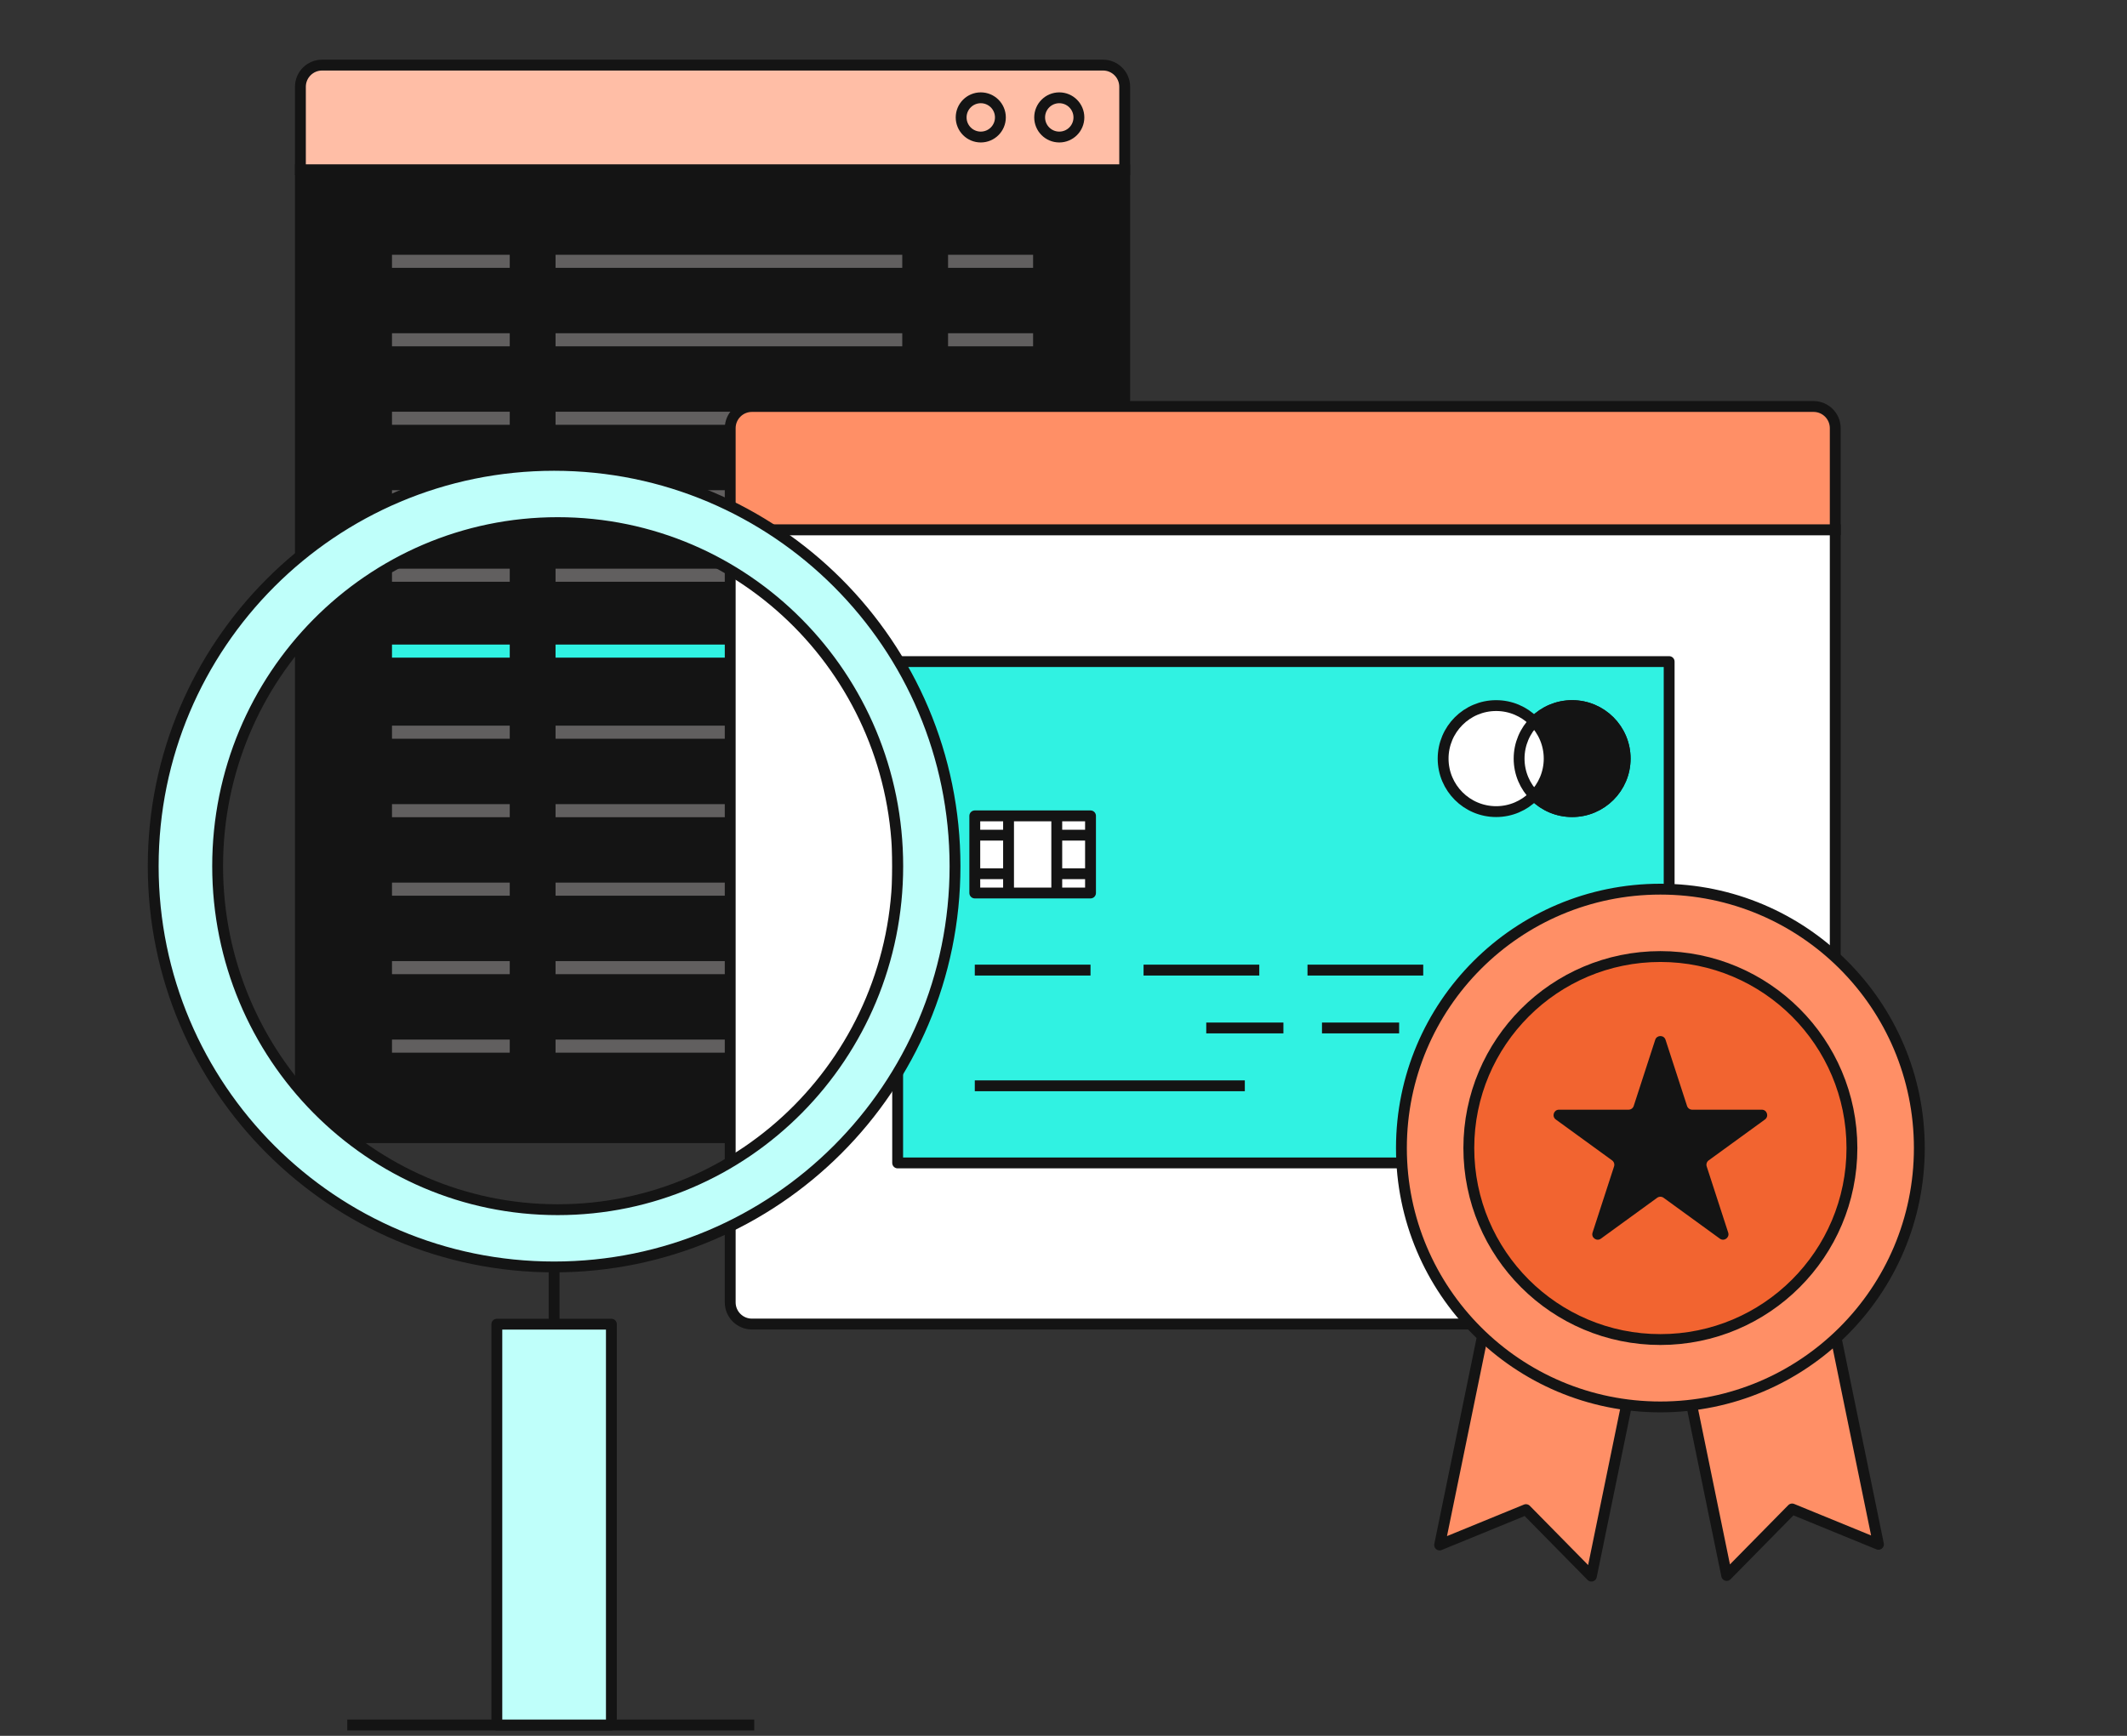
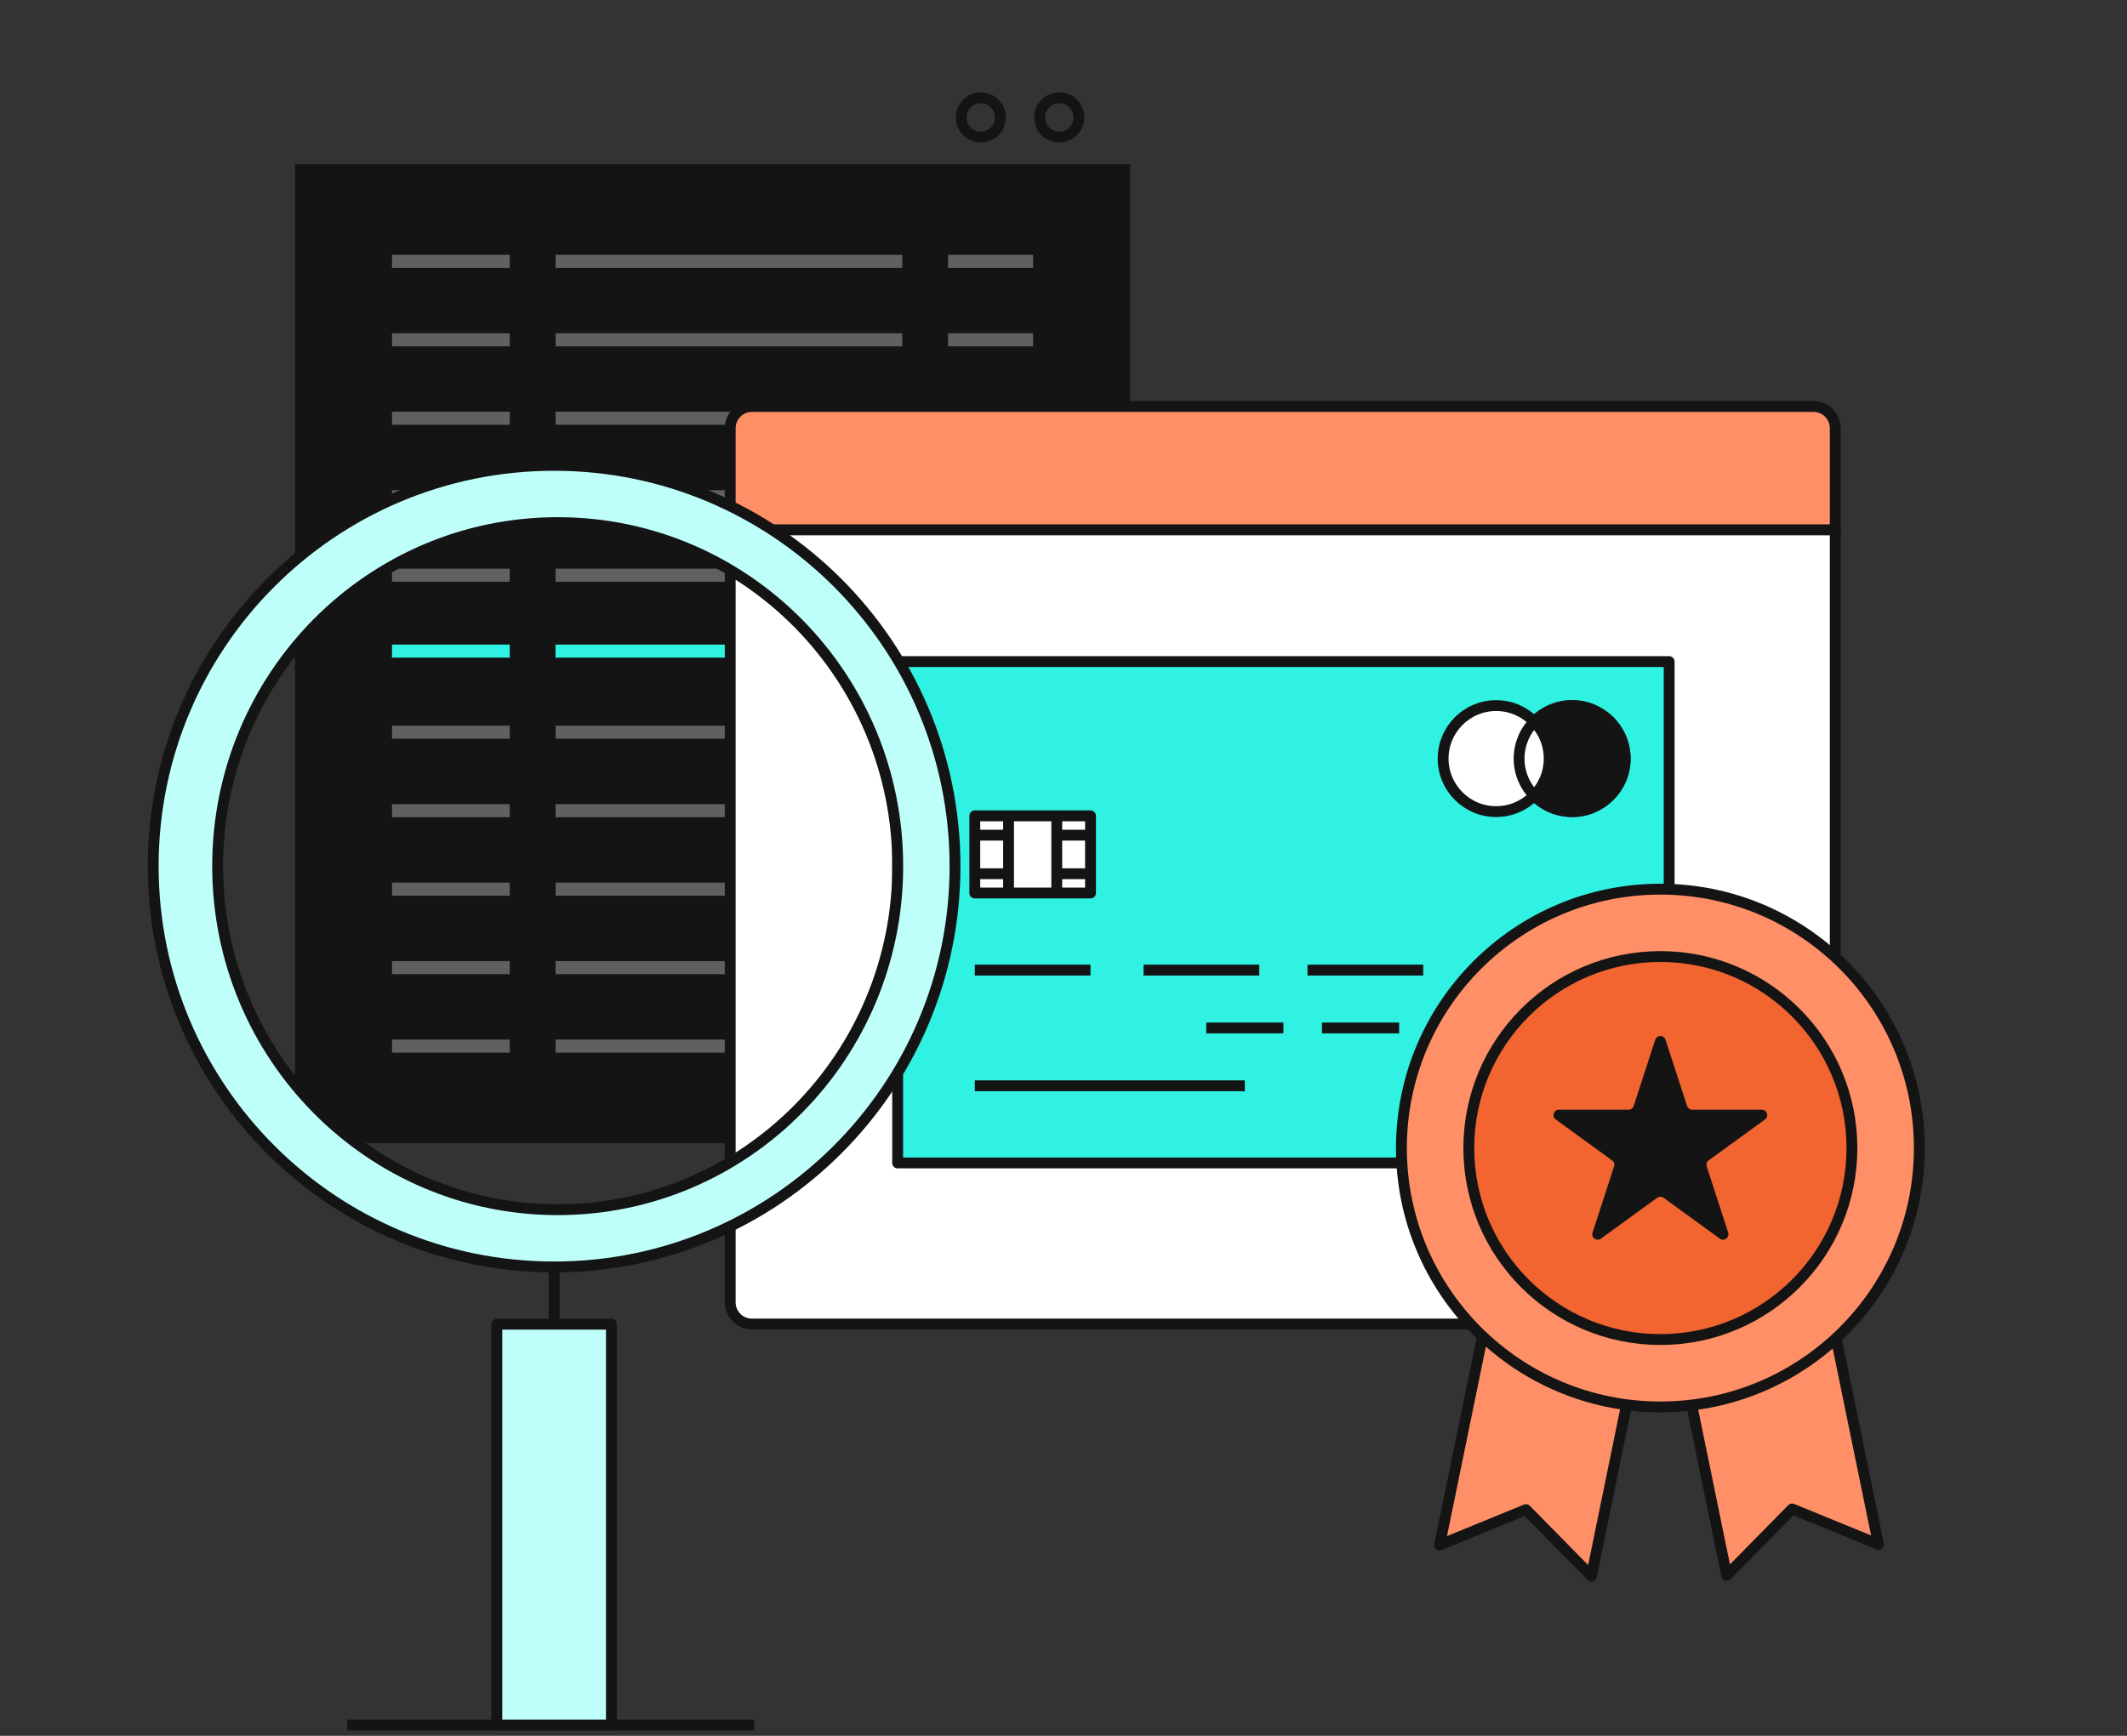
<svg xmlns="http://www.w3.org/2000/svg" width="392" height="320" viewBox="0 0 392 320" fill="none">
  <rect x="0" y="0" width="392" height="320" fill="#333333" stroke="none" />
  <path d="M55.364 31.29H207.278V205.73C207.278 207.939 205.487 209.73 203.278 209.73H59.364C57.154 209.73 55.364 207.939 55.364 205.73V31.29Z" fill="#141414" stroke="#141414" stroke-width="2" />
-   <path d="M55.364 16C55.364 13.791 57.154 12 59.364 12H203.278C205.487 12 207.278 13.791 207.278 16V31.291H55.364V16Z" fill="#FFBEA6" stroke="#141414" stroke-width="2" />
  <circle cx="195.222" cy="21.645" r="3.617" stroke="#141414" stroke-width="2" />
  <circle cx="180.754" cy="21.645" r="3.617" stroke="#141414" stroke-width="2" />
  <rect x="72.243" y="46.965" width="21.702" height="2.411" fill="#615F5F" />
  <rect x="174.725" y="46.965" width="15.674" height="2.411" fill="#615F5F" />
  <rect x="102.385" y="46.965" width="63.901" height="2.411" fill="#615F5F" />
  <rect x="72.243" y="61.433" width="21.702" height="2.411" fill="#615F5F" />
  <rect x="174.725" y="61.433" width="15.674" height="2.411" fill="#615F5F" />
  <rect x="102.385" y="61.433" width="63.901" height="2.411" fill="#615F5F" />
  <rect x="72.243" y="75.9" width="21.702" height="2.411" fill="#615F5F" />
  <rect x="174.725" y="75.9" width="15.674" height="2.411" fill="#615F5F" />
  <rect x="102.385" y="75.9" width="63.901" height="2.411" fill="#615F5F" />
  <rect x="72.243" y="90.369" width="21.702" height="2.411" fill="#615F5F" />
  <rect x="174.725" y="90.369" width="15.674" height="2.411" fill="#615F5F" />
  <rect x="102.384" y="90.369" width="63.901" height="2.411" fill="#615F5F" />
  <rect x="72.243" y="104.837" width="21.702" height="2.411" fill="#615F5F" />
  <rect x="174.725" y="104.837" width="15.674" height="2.411" fill="#615F5F" />
  <rect x="102.385" y="104.837" width="63.901" height="2.411" fill="#615F5F" />
  <rect x="72.243" y="118.824" width="21.702" height="2.411" fill="#30F2E2" />
  <rect x="174.725" y="118.824" width="15.674" height="2.411" fill="#30F2E2" />
  <rect x="102.384" y="118.824" width="63.901" height="2.411" fill="#30F2E2" />
  <rect x="72.243" y="133.773" width="21.702" height="2.411" fill="#615F5F" />
  <rect x="174.725" y="133.773" width="15.674" height="2.411" fill="#615F5F" />
  <rect x="102.385" y="133.773" width="63.901" height="2.411" fill="#615F5F" />
  <rect x="72.243" y="148.241" width="21.702" height="2.411" fill="#615F5F" />
  <rect x="174.725" y="148.241" width="15.674" height="2.411" fill="#615F5F" />
  <rect x="102.385" y="148.241" width="63.901" height="2.411" fill="#615F5F" />
  <rect x="72.243" y="162.709" width="21.702" height="2.411" fill="#615F5F" />
  <rect x="174.725" y="162.709" width="15.674" height="2.411" fill="#615F5F" />
  <rect x="102.385" y="162.709" width="63.901" height="2.411" fill="#615F5F" />
  <rect x="72.243" y="177.178" width="21.702" height="2.411" fill="#615F5F" />
-   <rect x="174.725" y="177.178" width="15.674" height="2.411" fill="#615F5F" />
  <rect x="102.385" y="177.178" width="63.901" height="2.411" fill="#615F5F" />
  <rect x="72.243" y="191.646" width="21.702" height="2.411" fill="#615F5F" />
  <rect x="174.725" y="191.646" width="15.674" height="2.411" fill="#615F5F" />
  <rect x="102.385" y="191.646" width="63.901" height="2.411" fill="#615F5F" />
  <path d="M65 318L138 318" stroke="#141414" stroke-width="2" stroke-linecap="square" />
  <path d="M134.576 97.657H338.231V240.087C338.231 242.296 336.44 244.087 334.231 244.087H138.576C136.367 244.087 134.576 242.296 134.576 240.087V97.657Z" fill="white" stroke="#141414" stroke-width="2" />
  <path d="M134.576 78.936C134.576 76.727 136.367 74.936 138.576 74.936H334.231C336.44 74.936 338.231 76.727 338.231 78.936V97.658H134.576V78.936Z" fill="#FF8F66" stroke="#141414" stroke-width="2" />
  <rect x="165.435" y="121.964" width="142.185" height="92.421" fill="#30F2E2" stroke="#141414" stroke-width="2" stroke-linejoin="round" />
  <circle cx="289.739" cy="139.847" r="9.772" fill="#141414" stroke="#141414" stroke-width="2" />
  <circle cx="275.736" cy="139.847" r="9.772" fill="white" stroke="#141414" stroke-width="2" />
  <circle cx="289.739" cy="139.847" r="9.772" stroke="#141414" stroke-width="2" />
  <path d="M179.652 200.166H229.417" stroke="#141414" stroke-width="2" stroke-linejoin="round" />
  <path d="M222.309 189.503H236.528" stroke="#141414" stroke-width="2" stroke-linejoin="round" />
  <path d="M243.637 189.503H257.856" stroke="#141414" stroke-width="2" stroke-linejoin="round" />
  <path d="M179.652 178.837H200.98" stroke="#141414" stroke-width="2" stroke-linejoin="round" />
  <path d="M210.754 178.837H232.082" stroke="#141414" stroke-width="2" stroke-linejoin="round" />
  <path d="M240.969 178.837H262.297" stroke="#141414" stroke-width="2" stroke-linejoin="round" />
  <path d="M272.072 178.837H293.4" stroke="#141414" stroke-width="2" stroke-linejoin="round" />
  <rect x="179.652" y="150.403" width="21.328" height="14.219" fill="white" stroke="#141414" stroke-width="2" stroke-linejoin="round" />
  <path d="M185.873 150.403V164.622" stroke="#141414" stroke-width="2" stroke-linejoin="round" />
  <path d="M185.873 153.959L179.653 153.959" stroke="#141414" stroke-width="2" stroke-linejoin="round" />
  <path d="M200.98 153.959L194.76 153.959" stroke="#141414" stroke-width="2" stroke-linejoin="round" />
  <path d="M185.873 161.069L179.653 161.069" stroke="#141414" stroke-width="2" stroke-linejoin="round" />
  <path d="M200.98 161.069L194.76 161.069" stroke="#141414" stroke-width="2" stroke-linejoin="round" />
  <path d="M194.759 150.403V164.622" stroke="#141414" stroke-width="2" stroke-linejoin="round" />
  <path d="M289.848 194.456C292.527 195.604 292.527 199.402 289.848 200.55M291.879 192.425C296.239 194.406 296.239 200.599 291.879 202.581M293.91 190.394C299.947 193.211 299.947 201.795 293.91 204.612" stroke="#141414" stroke-width="2" stroke-linejoin="round" />
  <path d="M280.964 208.563L308.935 214.303L293.29 290.553L281.231 278.296L265.319 284.814L280.964 208.563Z" fill="#FF8F66" stroke="#141414" stroke-width="2" stroke-linejoin="round" />
  <path d="M330.548 208.443L302.577 214.183L318.222 290.433L330.282 278.176L346.194 284.694L330.548 208.443Z" fill="#FF8F66" stroke="#141414" stroke-width="2" stroke-linejoin="round" />
  <circle cx="306.003" cy="211.64" r="47.725" fill="#FF8F66" stroke="#141414" stroke-width="2" stroke-linejoin="round" />
  <circle cx="306.003" cy="211.64" r="35.303" fill="#F26430" stroke="#141414" stroke-width="2" stroke-linejoin="round" />
  <path d="M305.052 191.685C305.351 190.764 306.655 190.764 306.954 191.685L310.916 203.878C311.05 204.29 311.433 204.569 311.867 204.569H324.687C325.656 204.569 326.059 205.808 325.275 206.378L314.903 213.913C314.552 214.168 314.406 214.619 314.54 215.031L318.501 227.224C318.801 228.146 317.746 228.912 316.963 228.342L306.591 220.807C306.24 220.552 305.766 220.552 305.415 220.807L295.043 228.342C294.259 228.912 293.205 228.146 293.504 227.224L297.466 215.031C297.6 214.619 297.453 214.168 297.103 213.913L286.731 206.378C285.947 205.808 286.35 204.569 287.319 204.569H300.139C300.572 204.569 300.956 204.29 301.09 203.878L305.052 191.685Z" fill="#141414" />
  <path d="M102.12 267.242L102.12 233.559" stroke="#141414" stroke-width="2" stroke-linejoin="round" />
  <rect width="21.11" height="73.886" transform="matrix(-1 -8.74228e-08 -8.74228e-08 1 112.677 244.114)" fill="#BFFFFA" stroke="#141414" stroke-width="2" stroke-linejoin="round" />
  <path fill-rule="evenodd" clip-rule="evenodd" d="M102.121 233.559C61.315 233.559 28.236 200.479 28.236 159.673C28.236 118.867 61.315 85.787 102.121 85.787C142.927 85.787 176.007 118.867 176.007 159.673C176.007 200.479 142.927 233.559 102.121 233.559ZM102.781 223.004C68.169 223.004 40.11 194.65 40.11 159.673C40.11 124.697 68.169 96.343 102.781 96.343C137.394 96.343 165.452 124.697 165.452 159.673C165.452 194.65 137.394 223.004 102.781 223.004Z" fill="#BFFFFA" />
  <path d="M29.236 159.673C29.236 199.927 61.868 232.559 102.121 232.559L102.121 234.559C60.763 234.559 27.236 201.031 27.236 159.673L29.236 159.673ZM102.121 86.787C61.868 86.787 29.236 119.419 29.236 159.673L27.236 159.673C27.236 118.315 60.763 84.787 102.121 84.787L102.121 86.787ZM175.007 159.673C175.007 119.419 142.375 86.787 102.121 86.787L102.121 84.787C143.48 84.787 177.007 118.315 177.007 159.673L175.007 159.673ZM102.121 232.559C142.375 232.559 175.007 199.927 175.007 159.673L177.007 159.673C177.007 201.031 143.48 234.559 102.121 234.559L102.121 232.559ZM41.11 159.673C41.11 194.108 68.731 222.004 102.781 222.004L102.781 224.004C67.607 224.004 39.11 195.192 39.11 159.673L41.11 159.673ZM102.781 97.343C68.731 97.343 41.11 125.239 41.11 159.673L39.11 159.673C39.11 124.154 67.607 95.343 102.781 95.343L102.781 97.343ZM164.452 159.673C164.452 125.239 136.831 97.343 102.781 97.343L102.781 95.343C137.956 95.343 166.452 124.154 166.452 159.673L164.452 159.673ZM102.781 222.004C136.831 222.004 164.452 194.108 164.452 159.673L166.452 159.673C166.452 195.192 137.956 224.004 102.781 224.004L102.781 222.004Z" fill="#141414" />
</svg>